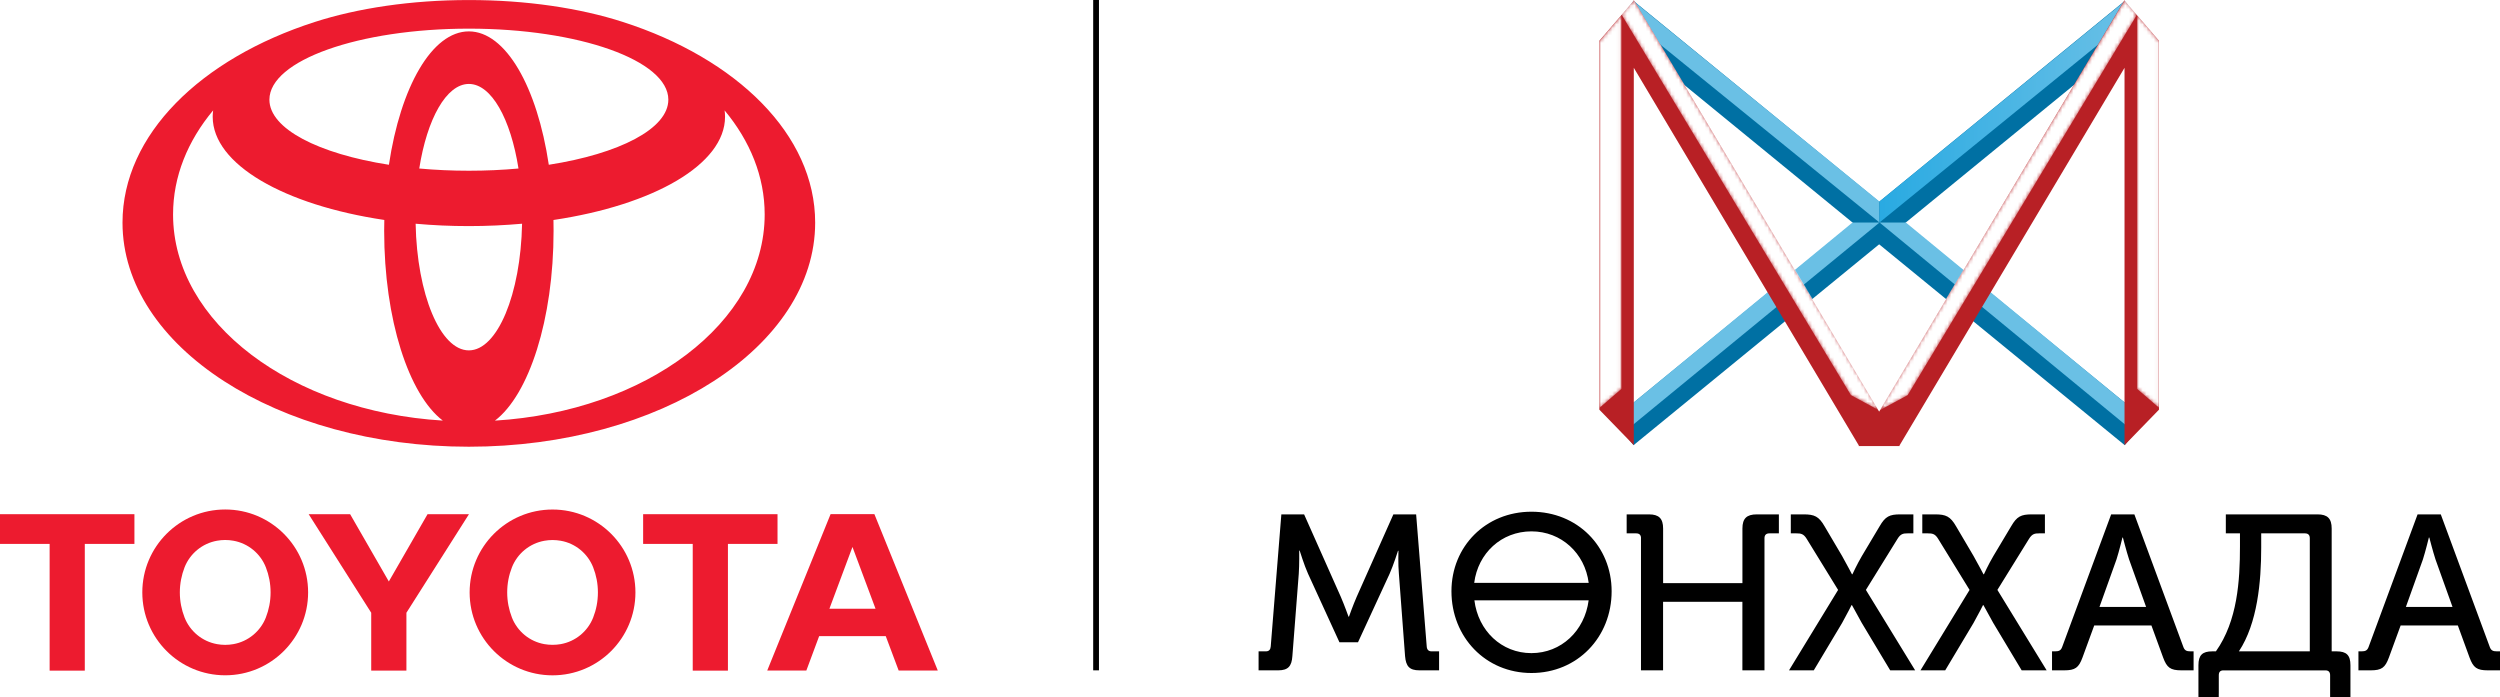
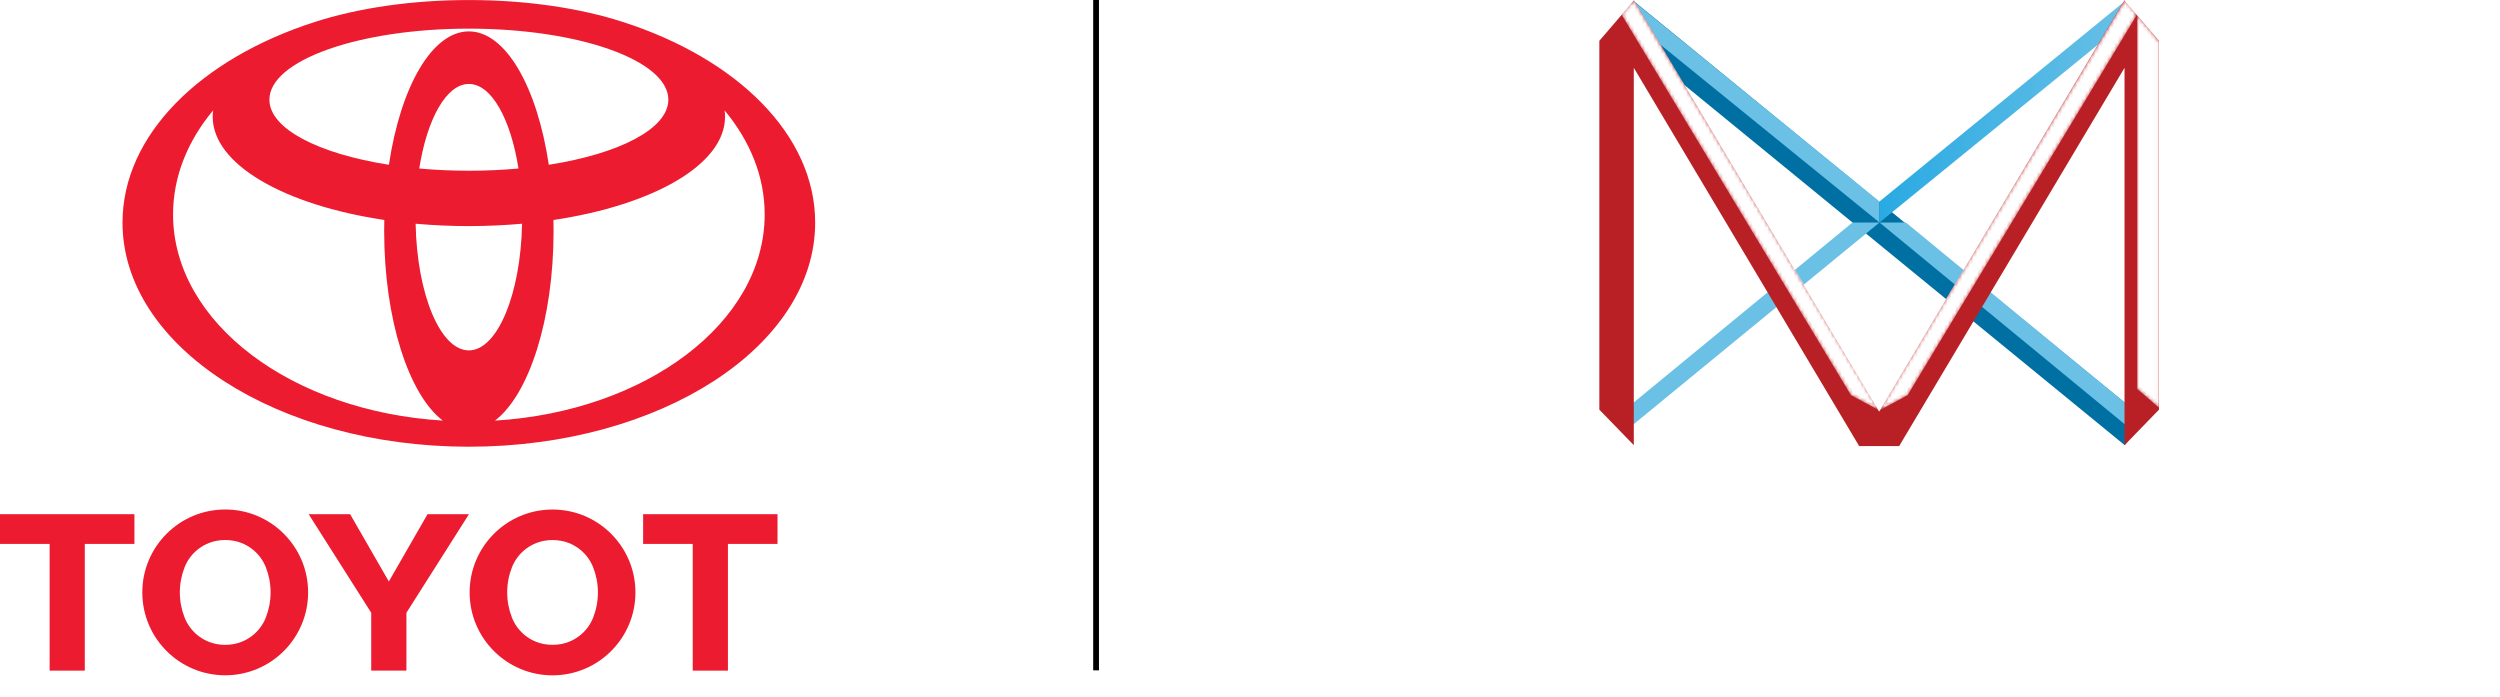
<svg xmlns="http://www.w3.org/2000/svg" xmlns:xlink="http://www.w3.org/1999/xlink" version="1.1" id="Layer_1" x="0px" y="0px" style="enable-background:new 0 0 1190.55 841.89;" xml:space="preserve" viewBox="268.01 330.86 675.48 188.43">
  <style type="text/css">	.st0{fill:#0070A3;}	.st1{fill:#6AC0E5;}			.st2{clip-path:url(#SVGID_00000180355036762045782810000016244078723767989921_);fill:url(#SVGID_00000119818428041221936750000005447894252534790554_);}	.st3{fill:#B82025;}	.st4{filter:url(#Adobe_OpacityMaskFilter);}			.st5{clip-path:url(#SVGID_00000124138848678876454040000001193493080929518743_);fill:url(#SVGID_00000121990967636736022510000005624675477144848261_);}			.st6{clip-path:url(#SVGID_00000124138848678876454040000001193493080929518743_);mask:url(#SVGID_00000011006986177843272700000015760149598514118562_);fill:url(#SVGID_00000062149918105225616660000002567509369535089054_);}	.st7{filter:url(#Adobe_OpacityMaskFilter_00000031175803119830536610000014750369114814502816_);}			.st8{clip-path:url(#SVGID_00000178181649748404078840000012463096502292494761_);fill:url(#SVGID_00000052782747052784690620000007837867482835072643_);}			.st9{clip-path:url(#SVGID_00000178181649748404078840000012463096502292494761_);mask:url(#SVGID_00000103263378662439742970000012642405057473330331_);fill:url(#SVGID_00000101093451036345438560000010256956355131221385_);}	.st10{filter:url(#Adobe_OpacityMaskFilter_00000157296266645848079350000006087245788188748436_);}			.st11{clip-path:url(#SVGID_00000055694463506209530960000006590651795561392551_);fill:url(#SVGID_00000067923214235799896500000008647731774986732460_);}			.st12{clip-path:url(#SVGID_00000055694463506209530960000006590651795561392551_);mask:url(#SVGID_00000128475809179561152450000010452105811254014615_);fill:url(#SVGID_00000183959990959401326800000005188965829477036682_);}	.st13{filter:url(#Adobe_OpacityMaskFilter_00000018915392170353595860000006348081095869534903_);}			.st14{clip-path:url(#SVGID_00000155862551828833465590000012803667301267324830_);fill:url(#SVGID_00000164497198672564835080000003146905901221530269_);}			.st15{clip-path:url(#SVGID_00000155862551828833465590000012803667301267324830_);mask:url(#SVGID_00000090981771056498993560000004826214044581931156_);fill:url(#SVGID_00000147211000816707127510000000695628568223425720_);}	.st16{fill:#ED1B2F;}</style>
  <g>
    <g>
      <rect x="563.38" y="330.86" width="1.56" height="181.12" />
      <g>
        <polygon class="st0" points="842.09,451.14 847.68,444.21 709.39,331.11 703.8,338.03" />
-         <polygon class="st0" points="709.39,451.14 703.8,444.21 842.09,331.11 847.68,338.03" />
        <polygon class="st1" points="775.84,390.98 782.95,390.98 844.86,441.91 843.38,446.55" />
        <polygon class="st1" points="775.84,390.98 768.54,390.98 706.62,441.91 708.11,446.55" />
        <polygon class="st1" points="775.82,385.31 775.83,390.98 707.79,335.74 709.27,331.11" />
        <g>
          <defs>
            <polygon id="SVGID_1_" points="775.82,385.31 775.83,390.98 843.7,335.74 842.22,331.11" />
          </defs>
          <clipPath id="SVGID_00000041257406838492518310000016975826588795398577_">
            <use xlink:href="#SVGID_1_" style="overflow:visible;" />
          </clipPath>
          <linearGradient id="SVGID_00000128444526907320405600000003068511779995502775_" gradientUnits="userSpaceOnUse" x1="775.82" y1="361.045" x2="843.701" y2="361.045">
            <stop offset="0" style="stop-color:#29AAE2" />
            <stop offset="1" style="stop-color:#6AC0E6" />
          </linearGradient>
          <rect x="775.82" y="331.11" style="clip-path:url(#SVGID_00000041257406838492518310000016975826588795398577_);fill:url(#SVGID_00000128444526907320405600000003068511779995502775_);" width="67.88" height="59.88" />
        </g>
        <polygon class="st3" points="842.11,331.13 842.06,330.86 775.74,442.08 709.42,330.86 709.38,331.13 700.14,341.88 700.14,441.55 709.45,451.14 709.45,349.18 770.27,451.26 770.2,451.38 770.34,451.38 781.15,451.38 781.29,451.38 781.22,451.26 842.04,349.18 842.04,451.14 851.35,441.55 851.35,341.88" />
        <g>
          <defs>
            <polygon id="SVGID_00000088827317657369041530000014534523688841280400_" points="706.11,334.93 706.11,435.94 700.14,441.09 700.14,341.97" />
          </defs>
          <clipPath id="SVGID_00000178178830423604422060000001114793361029525921_">
            <use xlink:href="#SVGID_00000088827317657369041530000014534523688841280400_" style="overflow:visible;" />
          </clipPath>
          <defs>
            <filter id="Adobe_OpacityMaskFilter" filterUnits="userSpaceOnUse" x="700.14" y="334.93" width="5.98" height="106.16">
              <feColorMatrix type="matrix" values="1 0 0 0 0  0 1 0 0 0  0 0 1 0 0  0 0 0 1 0" />
            </filter>
          </defs>
          <mask maskUnits="userSpaceOnUse" x="700.14" y="334.93" width="5.98" height="106.16" id="SVGID_00000011714292674128731990000015986980509973950099_">
            <g class="st4">
              <linearGradient id="SVGID_00000059278931629496421040000002855517670608191149_" gradientUnits="userSpaceOnUse" x1="31.061" y1="752.622" x2="32.221" y2="809.991" gradientTransform="matrix(1 0 0 1 671.485 -393.304)">
                <stop offset="0" style="stop-color:#000000" />
                <stop offset="1" style="stop-color:#999999" />
              </linearGradient>
-               <rect x="700.14" y="334.93" style="clip-path:url(#SVGID_00000178178830423604422060000001114793361029525921_);fill:url(#SVGID_00000059278931629496421040000002855517670608191149_);" width="5.98" height="106.16" />
            </g>
          </mask>
          <linearGradient id="SVGID_00000093177935181990365070000008710085072400744871_" gradientUnits="userSpaceOnUse" x1="694.583" y1="364.164" x2="711.665" y2="411.841">
            <stop offset="0" style="stop-color:#FFFFFF" />
            <stop offset="1" style="stop-color:#FFFFFF" />
          </linearGradient>
          <rect x="700.14" y="334.93" style="clip-path:url(#SVGID_00000178178830423604422060000001114793361029525921_);mask:url(#SVGID_00000011714292674128731990000015986980509973950099_);fill:url(#SVGID_00000093177935181990365070000008710085072400744871_);" width="5.98" height="106.16" />
        </g>
        <g>
          <defs>
            <polygon id="SVGID_00000003826236553544987430000013837786041445925810_" points="706.11,334.76 768.11,437.62 775.82,441.79 709.45,330.86" />
          </defs>
          <clipPath id="SVGID_00000079459110931228296410000013948172956031020722_">
            <use xlink:href="#SVGID_00000003826236553544987430000013837786041445925810_" style="overflow:visible;" />
          </clipPath>
          <defs>
            <filter id="Adobe_OpacityMaskFilter_00000043450391476696882010000014115060969080227230_" filterUnits="userSpaceOnUse" x="706.11" y="330.86" width="69.71" height="110.93">
              <feColorMatrix type="matrix" values="1 0 0 0 0  0 1 0 0 0  0 0 1 0 0  0 0 0 1 0" />
            </filter>
          </defs>
          <mask maskUnits="userSpaceOnUse" x="706.11" y="330.86" width="69.71" height="110.93" id="SVGID_00000133519252817048509390000008015960921407076232_">
            <g style="filter:url(#Adobe_OpacityMaskFilter_00000043450391476696882010000014115060969080227230_);">
              <linearGradient id="SVGID_00000066496207639004262200000014548142599310435984_" gradientUnits="userSpaceOnUse" x1="61.976" y1="696.871" x2="63.258" y2="787.892" gradientTransform="matrix(1 0 0 1 678.85 -331.236)">
                <stop offset="0" style="stop-color:#000000" />
                <stop offset="1" style="stop-color:#7F7F7F" />
              </linearGradient>
              <rect x="706.11" y="330.86" style="clip-path:url(#SVGID_00000079459110931228296410000013948172956031020722_);fill:url(#SVGID_00000066496207639004262200000014548142599310435984_);" width="70.71" height="160.56" />
            </g>
          </mask>
          <linearGradient id="SVGID_00000157284693265550407840000018382163030871882887_" gradientUnits="userSpaceOnUse" x1="740.678" y1="373.506" x2="742.373" y2="448.784">
            <stop offset="0" style="stop-color:#FFFFFF" />
            <stop offset="1" style="stop-color:#FFFFFF" />
          </linearGradient>
          <rect x="706.11" y="330.86" style="clip-path:url(#SVGID_00000079459110931228296410000013948172956031020722_);mask:url(#SVGID_00000133519252817048509390000008015960921407076232_);fill:url(#SVGID_00000157284693265550407840000018382163030871882887_);" width="69.71" height="110.93" />
        </g>
        <g>
          <defs>
            <polygon id="SVGID_00000155141519484742972730000012794849754160072883_" points="845.45,334.93 845.45,435.94 851.43,441.09 851.43,341.97" />
          </defs>
          <clipPath id="SVGID_00000088128260451553152590000003277450490334694326_">
            <use xlink:href="#SVGID_00000155141519484742972730000012794849754160072883_" style="overflow:visible;" />
          </clipPath>
          <defs>
            <filter id="Adobe_OpacityMaskFilter_00000045614529569208479680000005515180629870236597_" filterUnits="userSpaceOnUse" x="845.45" y="334.93" width="5.98" height="106.16">
              <feColorMatrix type="matrix" values="1 0 0 0 0  0 1 0 0 0  0 0 1 0 0  0 0 0 1 0" />
            </filter>
          </defs>
          <mask maskUnits="userSpaceOnUse" x="845.45" y="334.93" width="5.98" height="106.16" id="SVGID_00000088111171585335158140000000108727342476650127_">
            <g style="filter:url(#Adobe_OpacityMaskFilter_00000045614529569208479680000005515180629870236597_);">
              <linearGradient id="SVGID_00000015325896265076216750000000059191271194196408_" gradientUnits="userSpaceOnUse" x1="-1.622" y1="752.622" x2="-2.782" y2="809.991" gradientTransform="matrix(1 0 0 1 850.64 -393.304)">
                <stop offset="0" style="stop-color:#000000" />
                <stop offset="1" style="stop-color:#999999" />
              </linearGradient>
              <rect x="845.45" y="334.93" style="clip-path:url(#SVGID_00000088128260451553152590000003277450490334694326_);fill:url(#SVGID_00000015325896265076216750000000059191271194196408_);" width="5.98" height="106.16" />
            </g>
          </mask>
          <linearGradient id="SVGID_00000149355012861643472490000004504420597330274751_" gradientUnits="userSpaceOnUse" x1="856.976" y1="364.164" x2="839.902" y2="411.84">
            <stop offset="0" style="stop-color:#FFFFFF" />
            <stop offset="1" style="stop-color:#FFFFFF" />
          </linearGradient>
          <rect x="845.45" y="334.93" style="clip-path:url(#SVGID_00000088128260451553152590000003277450490334694326_);mask:url(#SVGID_00000088111171585335158140000000108727342476650127_);fill:url(#SVGID_00000149355012861643472490000004504420597330274751_);" width="5.98" height="106.16" />
        </g>
        <g>
          <defs>
            <polygon id="SVGID_00000021829411672817916930000013997259898332424107_" points="845.45,334.76 783.45,437.62 775.74,441.79 842.11,330.86" />
          </defs>
          <clipPath id="SVGID_00000127742168437000560250000000030754801899678603_">
            <use xlink:href="#SVGID_00000021829411672817916930000013997259898332424107_" style="overflow:visible;" />
          </clipPath>
          <defs>
            <filter id="Adobe_OpacityMaskFilter_00000114777061697221886960000005450562557026262715_" filterUnits="userSpaceOnUse" x="775.74" y="330.86" width="69.71" height="110.93">
              <feColorMatrix type="matrix" values="1 0 0 0 0  0 1 0 0 0  0 0 1 0 0  0 0 0 1 0" />
            </filter>
          </defs>
          <mask maskUnits="userSpaceOnUse" x="775.74" y="330.86" width="69.71" height="110.93" id="SVGID_00000047769536511585399860000002540330673696283295_">
            <g style="filter:url(#Adobe_OpacityMaskFilter_00000114777061697221886960000005450562557026262715_);">
              <linearGradient id="SVGID_00000083086405943159423670000005113591650082066090_" gradientUnits="userSpaceOnUse" x1="46.529" y1="747.323" x2="45.264" y2="810.199" gradientTransform="matrix(1 0 0 1 764.7 -392.431)">
                <stop offset="0" style="stop-color:#000000" />
                <stop offset="1" style="stop-color:#7F7F7F" />
              </linearGradient>
              <rect x="775.74" y="330.86" style="clip-path:url(#SVGID_00000127742168437000560250000000030754801899678603_);fill:url(#SVGID_00000083086405943159423670000005113591650082066090_);" width="69.71" height="110.93" />
            </g>
          </mask>
          <linearGradient id="SVGID_00000027578494187134935510000014383870180525903014_" gradientUnits="userSpaceOnUse" x1="811.432" y1="360.327" x2="809.761" y2="412.335">
            <stop offset="0" style="stop-color:#FFFFFF" />
            <stop offset="1" style="stop-color:#FFFFFF" />
          </linearGradient>
          <rect x="775.74" y="330.86" style="clip-path:url(#SVGID_00000127742168437000560250000000030754801899678603_);mask:url(#SVGID_00000047769536511585399860000002540330673696283295_);fill:url(#SVGID_00000027578494187134935510000014383870180525903014_);" width="69.71" height="110.93" />
        </g>
      </g>
      <g>
-         <path d="M697.25,493.06L697.25,493.06h-30.87c1.02,8.24,7.34,14.27,15.4,14.27C689.85,507.33,696.18,501.3,697.25,493.06 M666.33,488.34L666.33,488.34h30.93c-1.02-8-7.4-13.91-15.46-13.91C673.67,474.43,667.35,480.34,666.33,488.34z M681.79,469.12c12.42,0,21.67,9.37,21.67,21.49c0,12.42-9.25,22.09-21.67,22.09c-12.36,0-21.61-9.67-21.61-22.09C660.18,478.49,669.44,469.12,681.79,469.12z M711.4,476.28c0-0.9-0.48-1.31-1.31-1.31h-2.57v-5.13h6.03c2.69,0,3.82,1.13,3.82,3.82v14.75h21.43v-14.75c0-2.69,1.13-3.82,3.88-3.82h5.97v5.13h-2.57c-0.84,0-1.32,0.42-1.32,1.31v35.7h-5.97v-18.51h-21.43v18.51h-5.97V476.28z M764.65,490.25l-8.48-13.79c-0.84-1.37-1.55-1.49-2.81-1.49h-1.49v-5.13h3.46 c2.93,0,4.12,0.54,5.67,3.23l4.72,8c1.31,2.33,2.68,4.96,2.68,4.96h0.12c0,0,1.2-2.63,2.57-4.96l4.77-8 c1.55-2.69,2.69-3.23,5.61-3.23h3.52v5.13h-1.55c-1.19,0-1.91,0.12-2.74,1.49l-8.54,13.79l13.31,21.73h-6.74l-7.7-12.84 c-1.31-2.33-2.63-4.78-2.63-4.78h-0.12c0,0-1.25,2.51-2.56,4.84l-7.64,12.78h-6.69L764.65,490.25z M800.17,490.25l-8.48-13.79 c-0.83-1.37-1.55-1.49-2.8-1.49h-1.49v-5.13h3.46c2.92,0,4.12,0.54,5.67,3.23l4.71,8c1.32,2.33,2.69,4.96,2.69,4.96h0.12 c0,0,1.19-2.63,2.57-4.96l4.78-8c1.55-2.69,2.69-3.23,5.61-3.23h3.52v5.13h-1.55c-1.19,0-1.91,0.12-2.75,1.49l-8.54,13.79 L821,511.98h-6.75l-7.7-12.84c-1.31-2.33-2.63-4.78-2.63-4.78h-0.12c0,0-1.25,2.51-2.57,4.84l-7.64,12.78h-6.68L800.17,490.25z M847.87,494.85L847.87,494.85l-4.6-12.84c-0.72-2.21-1.67-5.91-1.67-5.91h-0.12c0,0-0.9,3.7-1.61,5.91l-4.6,12.84H847.87z M822.44,506.85h0.83c1.08,0,1.61-0.24,1.97-1.31l13.19-35.7h6.27l13.19,35.7c0.36,1.08,0.9,1.31,1.97,1.31h0.84v5.13h-3.28 c-2.98,0-3.94-0.72-4.95-3.46l-3.16-8.66h-15.46l-3.17,8.66c-1.01,2.75-1.97,3.46-4.95,3.46h-3.28V506.85z M892.1,506.85 L892.1,506.85v-30.57c0-0.9-0.48-1.31-1.31-1.31h-11.82v3.88c0,9.19-1.01,20.42-6.03,28H892.1z M930.66,494.85L930.66,494.85 l-4.6-12.84c-0.72-2.21-1.67-5.91-1.67-5.91h-0.12c0,0-0.9,3.7-1.61,5.91l-4.6,12.84H930.66z M905.23,506.85h0.83 c1.08,0,1.61-0.24,1.97-1.31l13.19-35.7h6.27l13.19,35.7c0.36,1.08,0.9,1.31,1.97,1.31h0.84v5.13h-3.28 c-2.98,0-3.94-0.72-4.95-3.46l-3.16-8.66h-15.46l-3.17,8.66c-1.01,2.75-1.97,3.46-4.95,3.46h-3.28V506.85z M867.5,518.25v1.04 h-5.49v-1.04v-7.64c0-2.75,1.08-3.76,3.76-3.76h0.96c5.85-8.24,6.5-19.16,6.5-28.36v-3.52h-3.82v-5.13h24.78 c2.69,0,3.82,1.13,3.82,3.82v33.19h1.31c2.68,0,3.76,1.02,3.76,3.76v7.64h0v1.04h-5.49v-1.04v-4.95c0-0.84-0.42-1.31-1.25-1.31 h-27.58c-0.84,0-1.25,0.42-1.25,1.31V518.25z M608.07,506.85h1.97c0.84,0,1.25-0.48,1.31-1.31l2.87-35.7h6.15l9.91,22.27 c1.01,2.33,2.09,5.37,2.09,5.37h0.12c0,0,1.07-3.04,2.09-5.37l9.91-22.27h6.15l2.86,35.7c0.06,0.84,0.48,1.31,1.31,1.31h2.03 v5.13h-5.31c-2.75,0-3.64-1.14-3.88-3.82l-1.67-22.27c-0.24-2.51-0.12-6.21-0.12-6.21h-0.12c0,0-1.25,3.94-2.27,6.21l-8.54,18.51 h-5.01l-8.48-18.51c-1.01-2.21-2.27-6.27-2.27-6.27h-0.12c0,0,0.06,3.76-0.12,6.27l-1.73,22.27c-0.18,2.69-1.14,3.82-3.82,3.82 h-5.31V506.85z" />
-       </g>
+         </g>
    </g>
    <g>
      <g>
        <g>
          <g>
            <g>
              <path class="st16" d="M436.3,336.79c-11.58-3.73-25.99-5.92-41.61-5.92c-15.62,0-30.03,2.2-41.61,5.92 c-30.81,9.9-51.97,30.46-51.97,54.23c0,33.43,41.89,60.54,93.58,60.54c51.68,0,93.57-27.11,93.57-60.54 C488.27,367.25,467.1,346.7,436.3,336.79z M394.69,425.53c-7.71,0-14.01-15.16-14.38-34.22c4.64,0.42,9.45,0.64,14.38,0.64 c4.93,0,9.74-0.23,14.38-0.64C408.7,410.37,402.4,425.53,394.69,425.53z M381.29,376.39c2.1-13.37,7.31-22.85,13.41-22.85 c6.09,0,11.3,9.47,13.4,22.85c-4.28,0.39-8.77,0.6-13.4,0.6C390.06,376.99,385.57,376.78,381.29,376.39z M416.29,375.38 c-3.13-20.99-11.62-36.04-21.6-36.04c-9.98,0-18.47,15.05-21.6,36.04c-19.01-2.97-32.29-9.72-32.29-17.59 c0-10.6,24.13-19.19,53.9-19.19c29.76,0,53.89,8.59,53.89,19.19C448.59,365.66,435.3,372.41,416.29,375.38z M314.77,388.8 c0-10.25,3.94-19.86,10.83-28.12c-0.08,0.58-0.12,1.15-0.12,1.73c0,12.89,19.37,23.86,46.37,27.88 c-0.02,0.97-0.04,1.95-0.04,2.93c0,23.97,6.65,44.28,15.84,51.28C346.8,442.01,314.77,418.03,314.77,388.8z M401.74,444.51 c9.19-7,15.84-27.3,15.84-51.28c0-0.98-0.01-1.96-0.03-2.93c26.99-4.03,46.36-14.99,46.36-27.88c0-0.58-0.04-1.16-0.12-1.73 c6.88,8.26,10.83,17.87,10.83,28.12C474.61,418.03,442.57,442.01,401.74,444.51z" />
            </g>
          </g>
        </g>
        <g>
          <polygon class="st16" points="304.33,469.79 268.01,469.79 268.01,477.82 281.42,477.82 281.42,512.06 290.92,512.06 290.92,477.82 304.33,477.82" />
          <path class="st16" d="M328.86,468.52c-12.37,0-22.4,10.03-22.4,22.4c0,12.37,10.03,22.4,22.4,22.4c12.37,0,22.4-10.03,22.4-22.4 C351.26,478.55,341.23,468.52,328.86,468.52z M339.84,497.71c-1.45,3.7-4.76,6.48-8.77,7.19c-0.71,0.12-1.45,0.2-2.21,0.2 c-0.75,0-1.49-0.07-2.2-0.2c-4.01-0.71-7.32-3.48-8.78-7.19c-0.82-2.1-1.28-4.39-1.28-6.78s0.46-4.68,1.28-6.79 c1.46-3.7,4.77-6.47,8.78-7.18c0.71-0.13,1.45-0.2,2.2-0.2c0.75,0,1.49,0.07,2.21,0.2c4.01,0.71,7.32,3.48,8.77,7.18 c0.83,2.1,1.28,4.39,1.28,6.79S340.66,495.61,339.84,497.71z" />
          <g>
            <polygon class="st16" points="351.41,469.79 362.61,469.79 373.07,487.97 383.53,469.79 394.72,469.79 377.82,496.42 377.82,512.06 368.31,512.06 368.31,496.42" />
          </g>
          <path class="st16" d="M394.9,490.93c0-12.37,10.03-22.4,22.4-22.4c12.37,0,22.4,10.03,22.4,22.4c0,12.37-10.03,22.4-22.4,22.4 C404.93,513.33,394.9,503.3,394.9,490.93z M417.31,505.09c0.75,0,1.49-0.07,2.2-0.19c4.01-0.71,7.32-3.48,8.77-7.18 c0.83-2.1,1.28-4.39,1.28-6.79c0-2.39-0.45-4.68-1.28-6.78c-1.45-3.7-4.76-6.48-8.77-7.18c-0.71-0.12-1.45-0.2-2.2-0.2 c-0.75,0-1.49,0.07-2.2,0.2c-4.01,0.71-7.33,3.48-8.78,7.18c-0.83,2.1-1.28,4.39-1.28,6.78c0,2.4,0.46,4.68,1.28,6.79 c1.45,3.7,4.76,6.48,8.78,7.18C415.81,505.02,416.55,505.09,417.31,505.09z" />
-           <path class="st16" d="M507.33,502.73l-17.99,0l0,0l-3.46,9.3h-10.57l17.12-42.26h11.83l17.13,42.26h-10.57L507.33,502.73 L507.33,502.73z M504.57,495.33l-6.23-16.69l-6.23,16.69H504.57z" />
          <polygon class="st16" points="478.09,469.79 441.78,469.79 441.78,477.82 455.18,477.82 455.18,512.06 464.69,512.06 464.69,477.82 478.09,477.82" />
        </g>
      </g>
    </g>
  </g>
</svg>